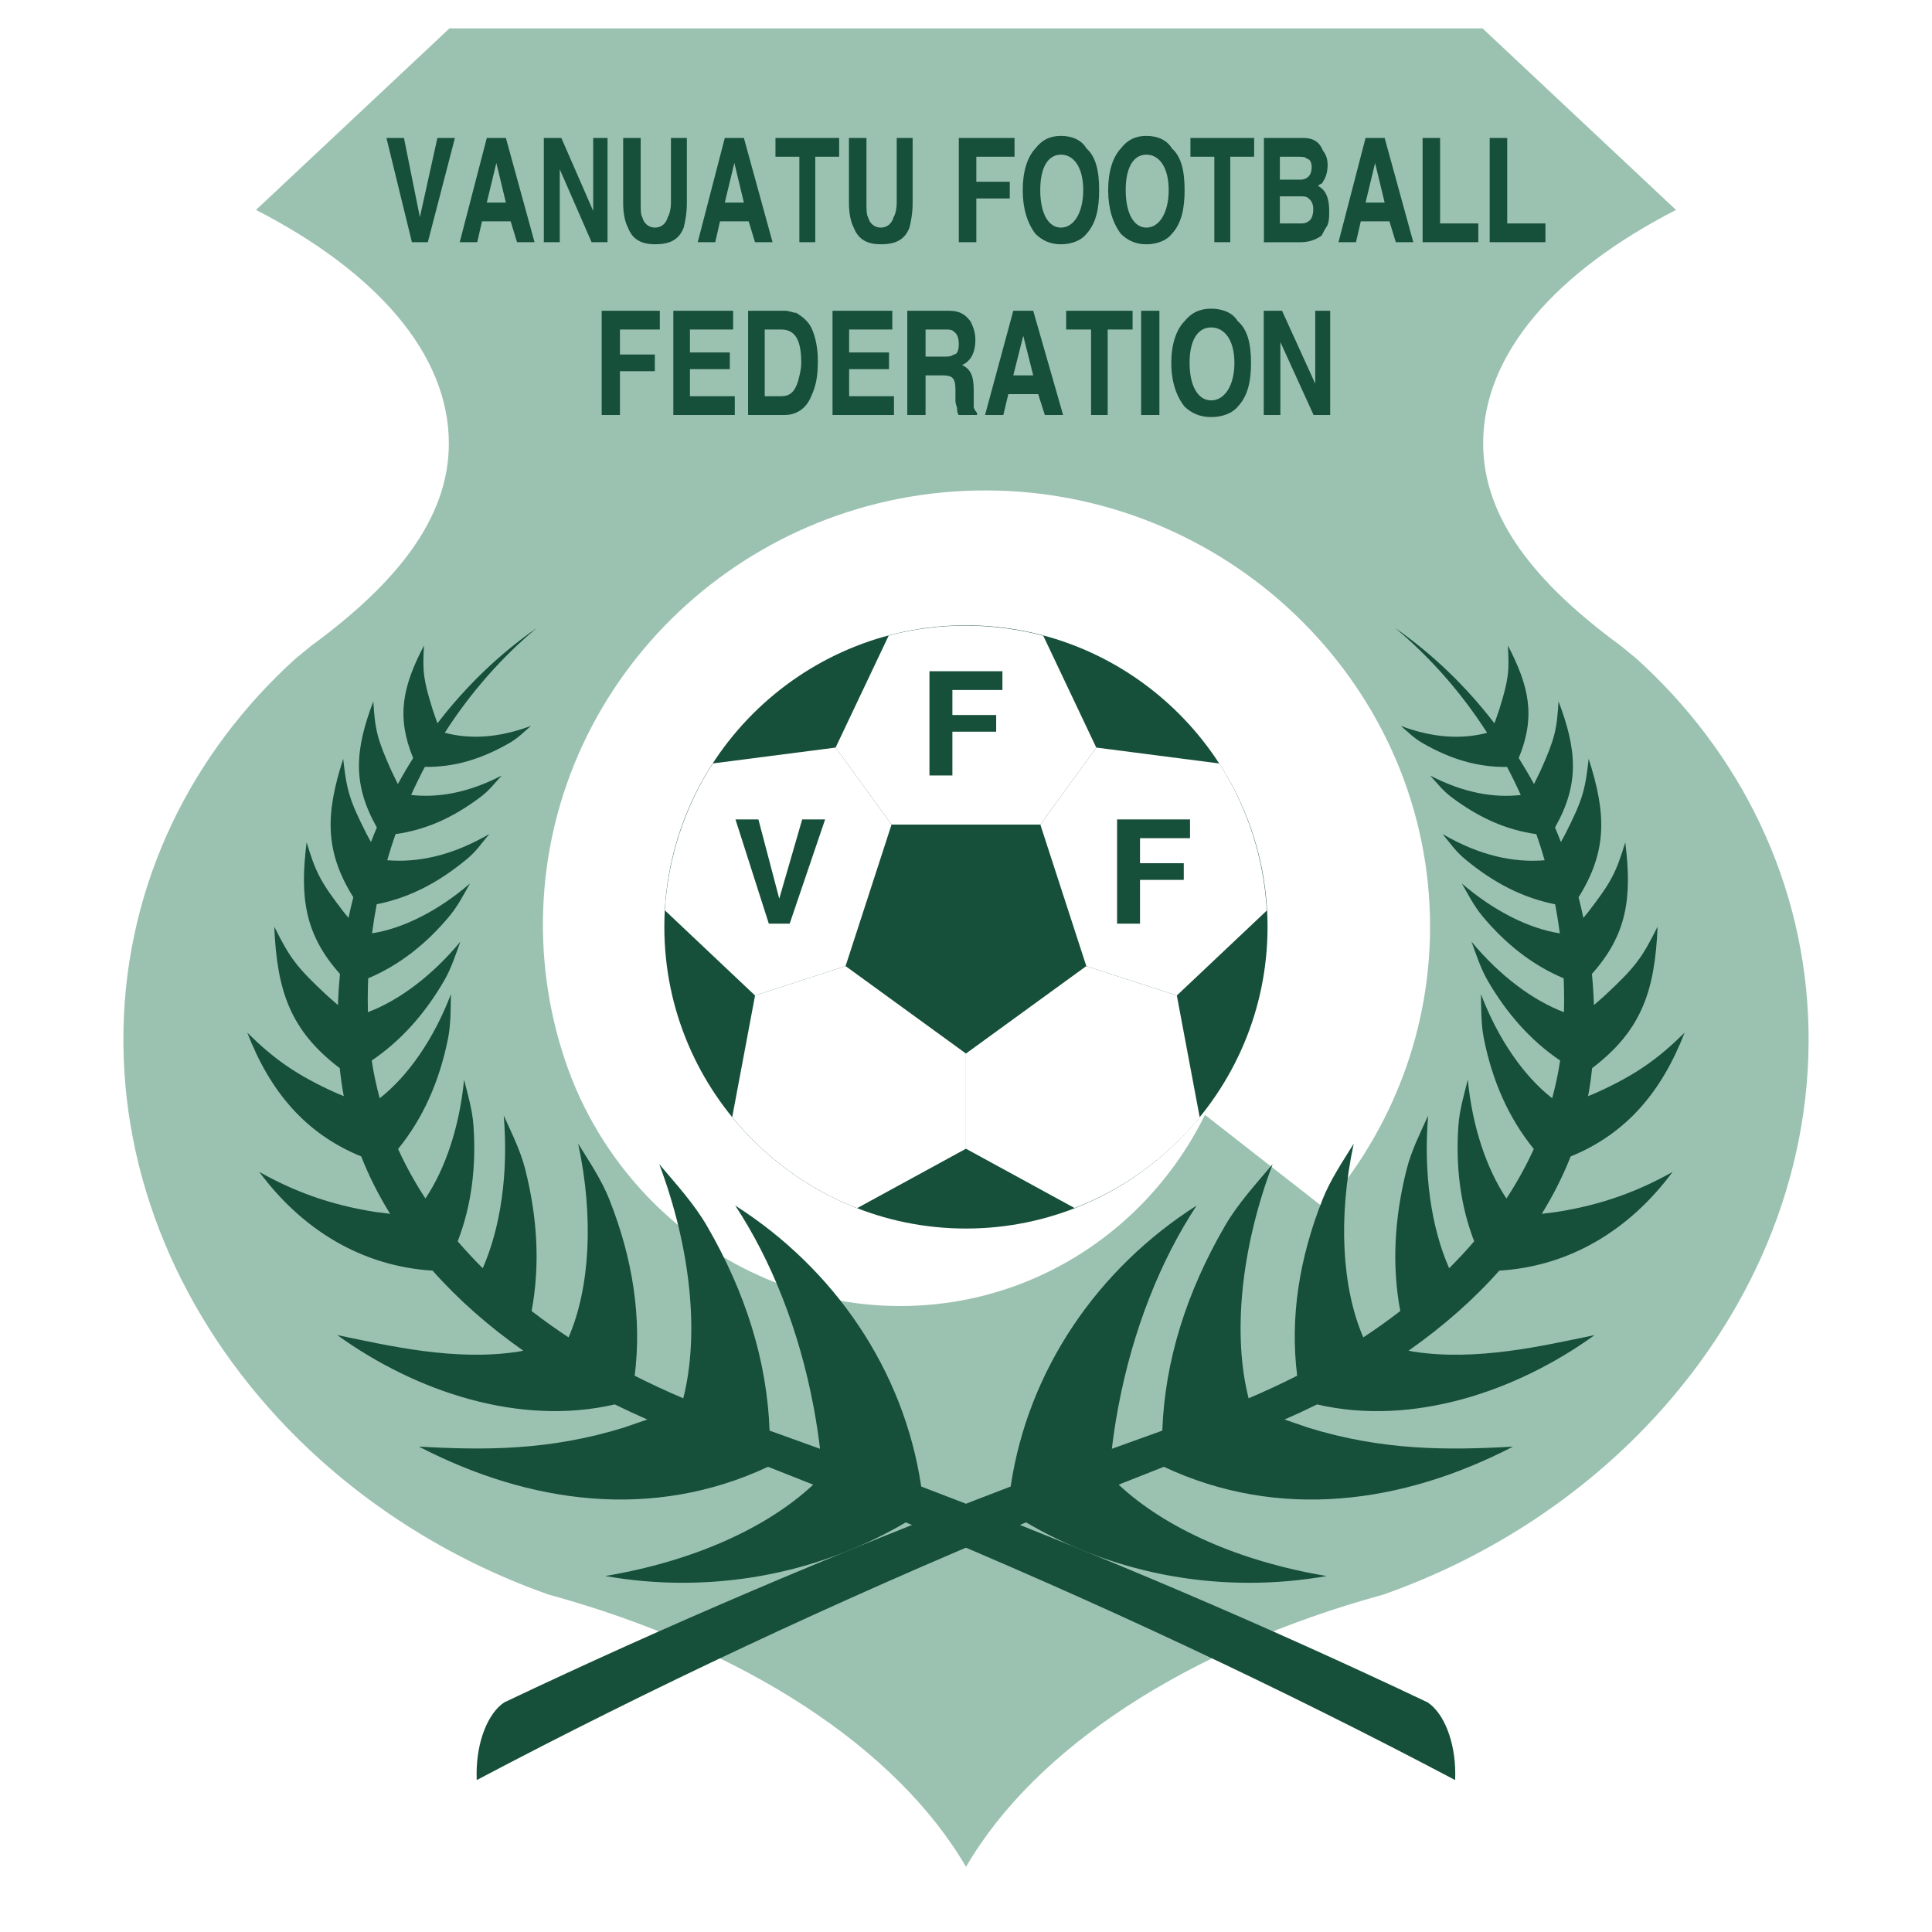
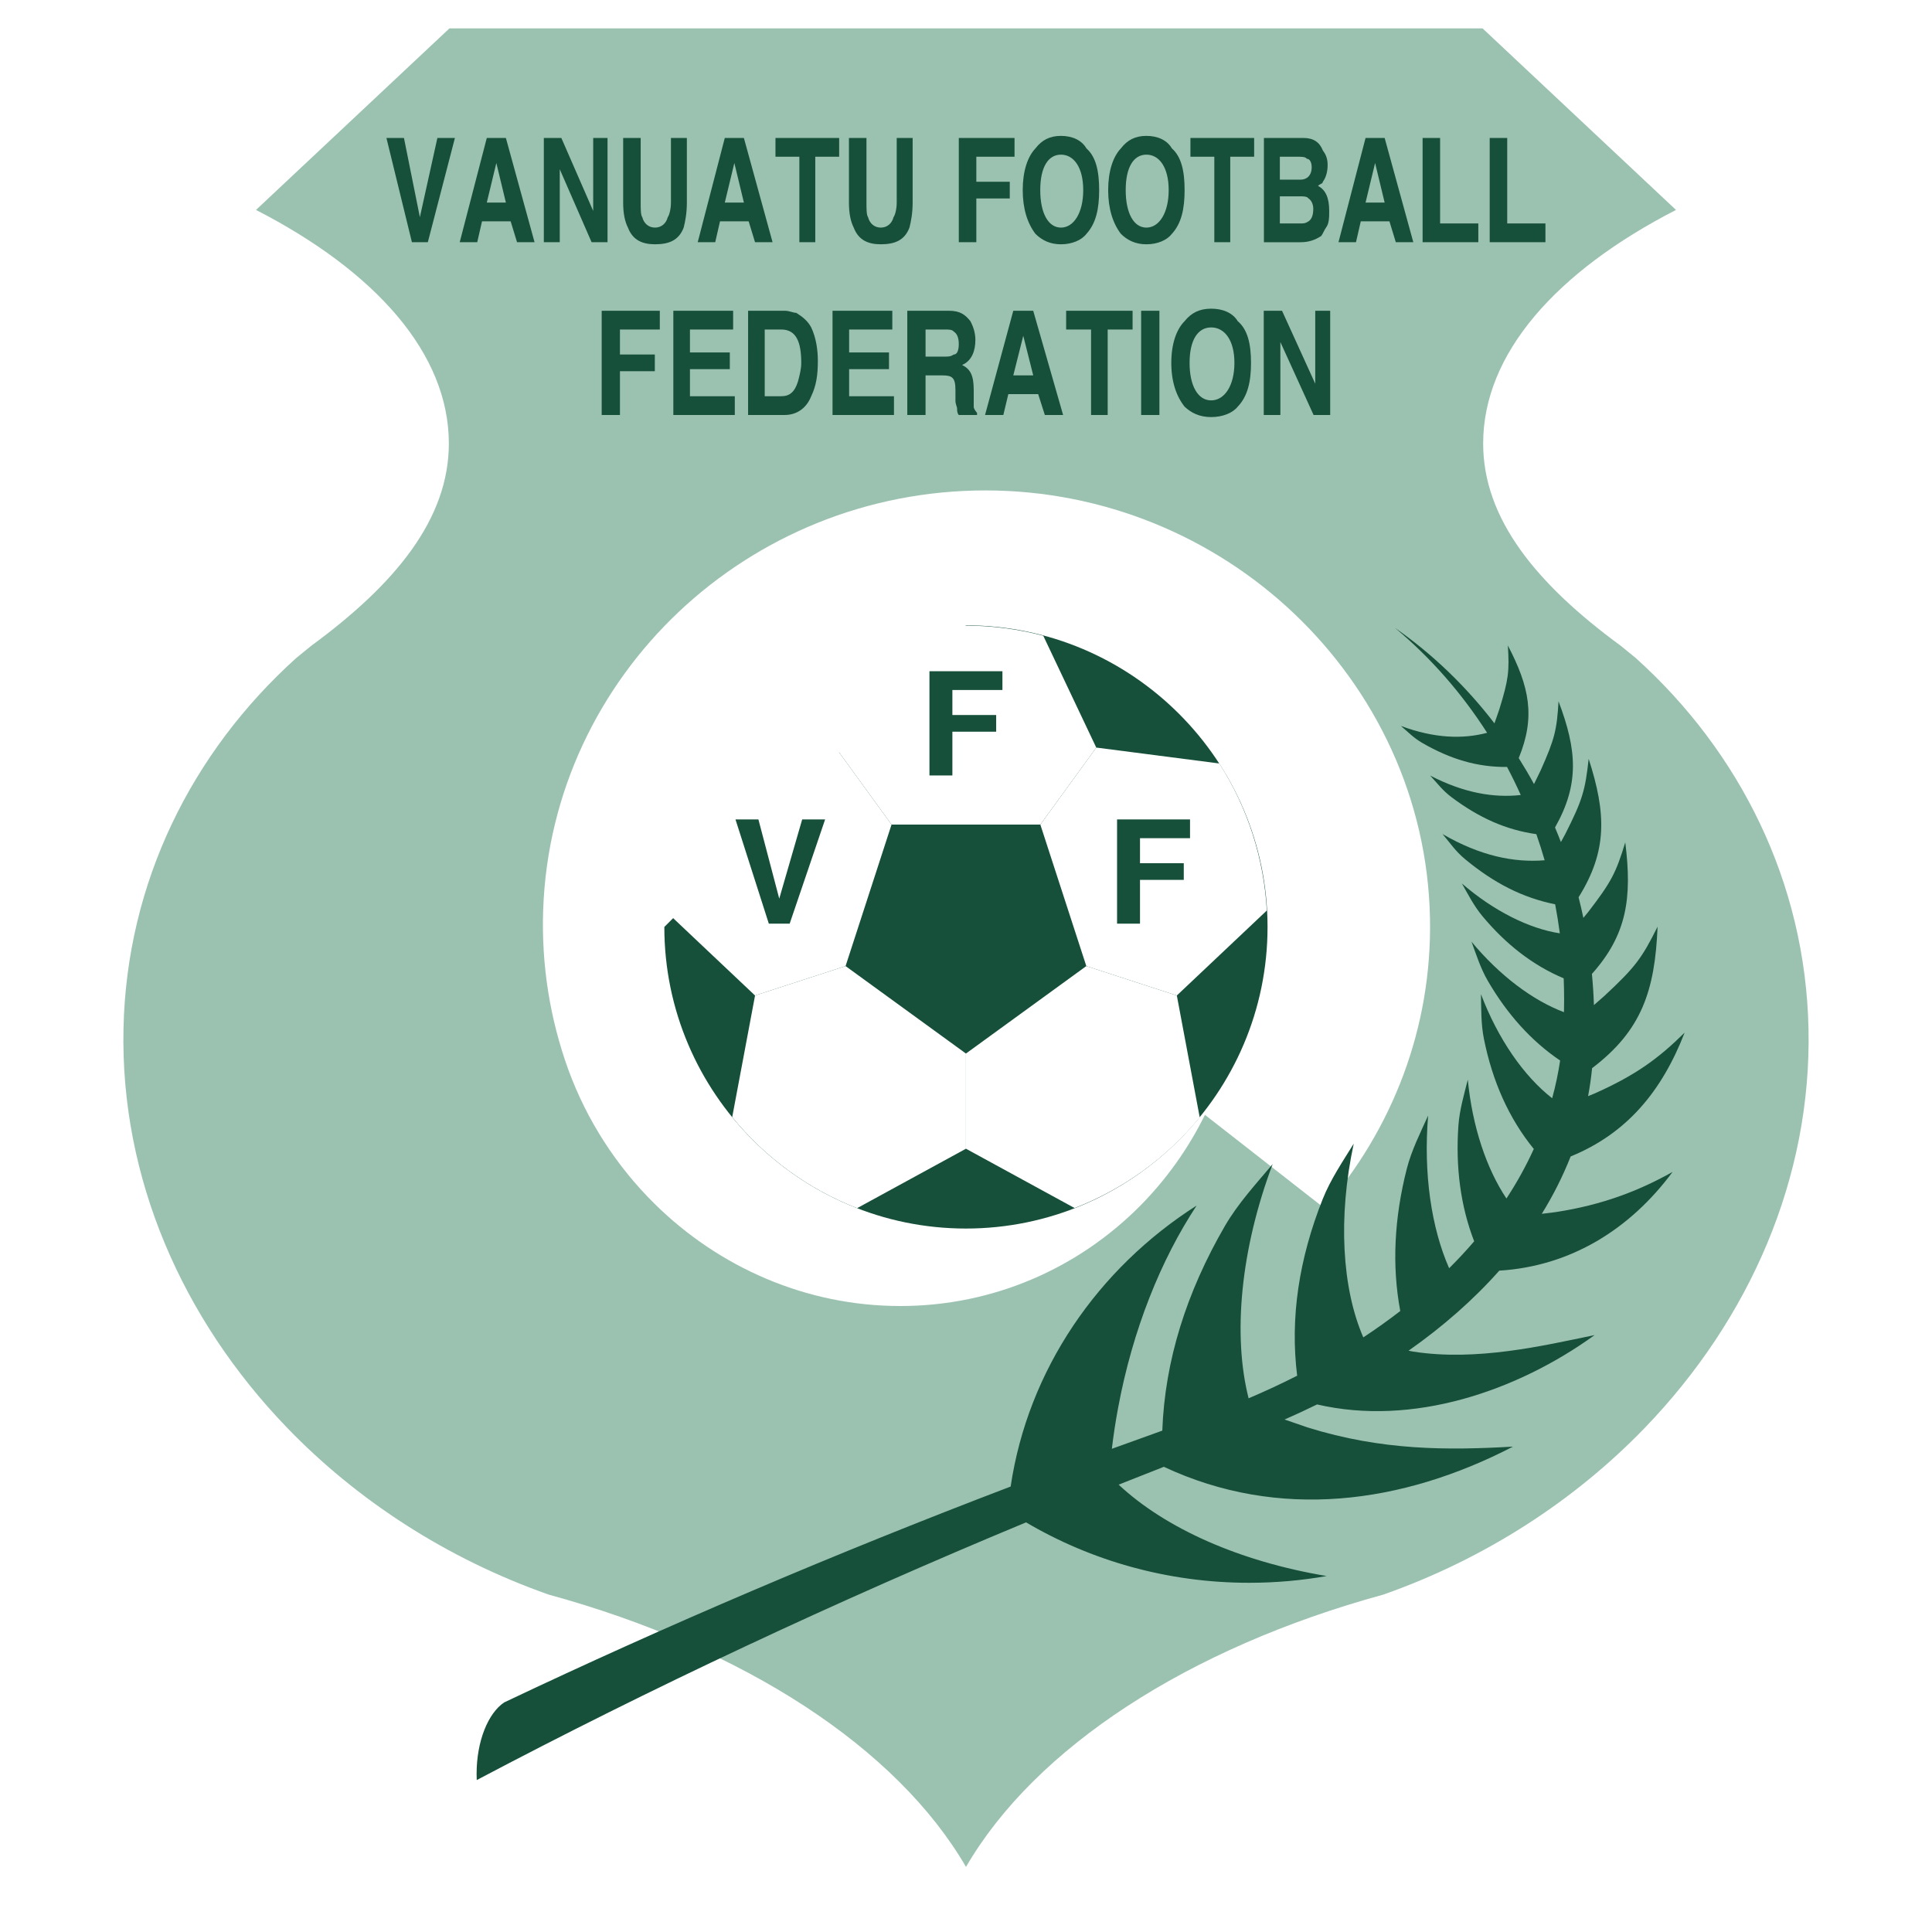
<svg xmlns="http://www.w3.org/2000/svg" version="1.0" id="Layer_1" x="0px" y="0px" width="192.756px" height="192.756px" viewBox="0 0 192.756 192.756" enable-background="new 0 0 192.756 192.756" xml:space="preserve">
  <g>
    <polygon fill-rule="evenodd" clip-rule="evenodd" fill="#FFFFFF" points="0,0 192.756,0 192.756,192.756 0,192.756 0,0  " />
    <path fill-rule="evenodd" clip-rule="evenodd" fill="#9BC2B1" d="M44.838,2.834h51.54h51.54l19.297,18.11   c-11.932,6.132-19.24,14.324-19.24,23.303c0,7.508,5.288,13.996,13.734,20.188c0.505,0.424,1.016,0.814,1.518,1.239   c10.368,9.355,16.898,22.352,17.208,36.956c0.315,14.863-5.844,28.93-16.276,39.768c-6.992,7.264-15.943,13.104-26.143,16.695   c-19.483,5.332-34.735,15.281-41.638,27.168c-6.902-11.887-22.154-21.836-41.638-27.168c-10.199-3.592-19.151-9.432-26.142-16.695   c-10.434-10.838-16.592-24.904-16.277-39.768c0.31-14.604,6.84-27.601,17.208-36.956c0.503-0.425,1.014-0.815,1.518-1.239   c8.447-6.193,13.735-12.68,13.735-20.188c0-8.979-7.31-17.171-19.241-23.303L44.838,2.834L44.838,2.834z" />
    <path fill-rule="evenodd" clip-rule="evenodd" fill="#FFFFFF" d="M98.316,48.93c11.857,0,22.768,4.668,30.77,12.26   c8.11,7.695,13.342,18.43,13.583,30.403c0.222,10.985-3.784,21.127-10.563,28.922l-11.888-9.287   c-1.674,3.395-3.873,6.463-6.482,9.092c-6.119,6.164-14.567,9.982-23.912,9.982c-9.426,0-18.106-3.877-24.503-10.186   c-3.777-3.727-6.764-8.307-8.634-13.436c-1.797-4.982-2.69-10.357-2.494-15.926c0.415-11.73,5.588-22.224,13.56-29.74   C75.675,53.546,86.46,48.93,98.316,48.93L98.316,48.93z" />
    <path fill-rule="evenodd" clip-rule="evenodd" fill="#164F3A" d="M41.891,21.668l1.747-7.903h1.749l-2.702,10.398h-1.588   l-2.542-10.398h1.748L41.891,21.668L41.891,21.668z M49.52,16.261l-0.953,3.951h1.906L49.52,16.261L49.52,16.261z M45.866,24.164   l2.701-10.398h1.906l2.859,10.398h-1.747l-0.636-2.08H48.09l-0.476,2.08H45.866L45.866,24.164z M54.258,24.164V13.766h1.748   l3.177,7.279v-7.279h1.43v10.398h-1.589l-3.177-7.279v7.279H54.258L54.258,24.164z M62.173,20.212v-6.447h1.748v6.447   c0,0.624,0,1.248,0.159,1.456c0.159,0.624,0.635,1.04,1.271,1.04c0.635,0,1.112-0.416,1.271-1.04   c0.159-0.208,0.318-0.832,0.318-1.456v-6.447h1.588v6.447c0,1.04-0.159,1.872-0.318,2.496c-0.477,1.248-1.429,1.664-2.859,1.664   c-1.271,0-2.224-0.416-2.701-1.664C62.332,22.084,62.173,21.252,62.173,20.212L62.173,20.212z M73.266,16.261l-0.953,3.951h1.906   L73.266,16.261L73.266,16.261z M69.612,24.164l2.7-10.398h1.906l2.86,10.398h-1.749l-0.635-2.08h-2.859l-0.477,2.08H69.612   L69.612,24.164z M77.369,13.766h6.354v1.872H81.34v8.527h-1.588v-8.527h-2.383V13.766L77.369,13.766z M84.699,20.212v-6.447h1.748   v6.447c0,0.624,0,1.248,0.159,1.456c0.159,0.624,0.636,1.04,1.271,1.04s1.112-0.416,1.271-1.04   c0.159-0.208,0.318-0.832,0.318-1.456v-6.447h1.588v6.447c0,1.04-0.159,1.872-0.318,2.496c-0.476,1.248-1.43,1.664-2.859,1.664   c-1.271,0-2.224-0.416-2.701-1.664C84.858,22.084,84.699,21.252,84.699,20.212L84.699,20.212z M95.66,24.164V13.766h5.56v1.872   h-3.812v2.496h3.337v1.664h-3.337v4.367H95.66L95.66,24.164z M105.85,22.708c1.271,0,2.224-1.456,2.224-3.743   c0-2.288-0.953-3.536-2.224-3.536s-2.064,1.248-2.064,3.536C103.785,21.252,104.579,22.708,105.85,22.708L105.85,22.708z    M109.663,18.965c0,1.872-0.318,3.328-1.271,4.368c-0.477,0.624-1.431,1.04-2.542,1.04c-1.112,0-1.906-0.416-2.542-1.04   c-0.794-1.04-1.271-2.496-1.271-4.368s0.477-3.328,1.271-4.16c0.636-0.832,1.43-1.248,2.542-1.248c1.111,0,2.065,0.416,2.542,1.248   C109.345,15.637,109.663,17.093,109.663,18.965L109.663,18.965z M114.376,22.708c1.271,0,2.224-1.456,2.224-3.743   c0-2.288-0.953-3.536-2.224-3.536c-1.271,0-2.065,1.248-2.065,3.536C112.311,21.252,113.104,22.708,114.376,22.708L114.376,22.708z    M118.188,18.965c0,1.872-0.317,3.328-1.271,4.368c-0.478,0.624-1.431,1.04-2.542,1.04c-1.112,0-1.906-0.416-2.542-1.04   c-0.794-1.04-1.271-2.496-1.271-4.368s0.477-3.328,1.271-4.16c0.636-0.832,1.43-1.248,2.542-1.248c1.111,0,2.064,0.416,2.542,1.248   C117.871,15.637,118.188,17.093,118.188,18.965L118.188,18.965z M118.771,13.766h6.355v1.872h-2.384v8.527h-1.589v-8.527h-2.383   V13.766L118.771,13.766z M129.438,15.637h-1.747v2.288h2.064c0.636,0,1.112-0.417,1.112-1.249c0-0.416-0.159-0.832-0.477-0.832   C130.231,15.637,129.914,15.637,129.438,15.637L129.438,15.637z M129.755,19.589h-2.064v2.704h2.064c0.318,0,0.477,0,0.795-0.208   c0.317-0.208,0.476-0.624,0.476-1.248c0-0.416-0.158-0.832-0.476-1.04C130.391,19.589,130.073,19.589,129.755,19.589   L129.755,19.589z M130.073,13.766c0.952,0,1.589,0.416,1.907,1.248c0.317,0.416,0.477,0.832,0.477,1.456s-0.159,1.248-0.477,1.664   c0,0.208-0.318,0.208-0.477,0.416c0.794,0.416,1.111,1.248,1.111,2.496c0,0.624,0,1.248-0.317,1.664   c-0.159,0.208-0.317,0.625-0.477,0.833c-0.637,0.416-1.271,0.624-2.066,0.624h-3.652V13.766H130.073L130.073,13.766z    M137.194,16.261l-0.953,3.951h1.906L137.194,16.261L137.194,16.261z M133.541,24.164l2.7-10.398h1.906l2.859,10.398h-1.747   l-0.635-2.08h-2.86l-0.477,2.08H133.541L133.541,24.164z M141.933,24.164V13.766h1.747v8.527h3.813v1.872H141.933L141.933,24.164z    M148.628,24.164V13.766h1.747v8.527h3.813v1.872H148.628L148.628,24.164z" />
    <path fill-rule="evenodd" clip-rule="evenodd" fill="#164F3A" d="M60.03,41.403V31.004h5.799v1.872h-3.977v2.496h3.48v1.664h-3.48   v4.368H60.03L60.03,41.403z M73.144,31.004v1.872h-4.308v2.288h3.977v1.664h-3.977v2.704h4.474v1.872h-6.131V31.004H73.144   L73.144,31.004z M77.953,32.876h-1.657v6.655h1.657c0.829,0,1.326-0.416,1.657-1.456c0.166-0.624,0.332-1.248,0.332-1.872   C79.941,34.124,79.443,32.876,77.953,32.876L77.953,32.876z M78.284,31.004c0.497,0,0.828,0.208,1.159,0.208   c0.664,0.416,1.16,0.832,1.492,1.456c0.497,1.04,0.662,2.288,0.662,3.328c0,1.456-0.165,2.496-0.662,3.535   c-0.497,1.248-1.492,1.872-2.651,1.872h-3.646V31.004H78.284L78.284,31.004z M89.026,31.004v1.872h-4.308v2.288h3.977v1.664h-3.977   v2.704h4.474v1.872h-6.13V31.004H89.026L89.026,31.004z M94.332,32.876h-1.989v2.704h1.823c0.497,0,0.663,0,0.994-0.208   c0.332,0,0.498-0.416,0.498-1.04s-0.166-1.04-0.498-1.248C94.994,32.876,94.663,32.876,94.332,32.876L94.332,32.876z    M94.663,31.004c1.16,0,1.657,0.416,2.154,1.04c0.332,0.624,0.497,1.249,0.497,1.872c0,1.04-0.331,2.08-1.326,2.496   c0.829,0.416,1.16,1.04,1.16,2.496v0.624c0,0.624,0,0.832,0,1.04s0.166,0.416,0.332,0.624v0.208h-1.823   c-0.166-0.208-0.166-0.416-0.166-0.624s-0.166-0.416-0.166-0.832v-1.04c0-1.248-0.332-1.456-1.325-1.456h-1.658v3.952h-1.822   V31.004H94.663L94.663,31.004z M102.091,33.5l-0.994,3.951h1.988L102.091,33.5L102.091,33.5z M98.279,41.403l2.817-10.399h1.988   l2.982,10.399h-1.822l-0.664-2.08H100.6l-0.497,2.08H98.279L98.279,41.403z M106.369,31.004h6.629v1.872h-2.485v8.527h-1.657   v-8.527h-2.486V31.004L106.369,31.004z M115.674,31.004v10.399h-1.822V31.004H115.674L115.674,31.004z M120.838,39.947   c1.325,0,2.32-1.456,2.32-3.744c0-2.288-0.995-3.536-2.32-3.536s-2.153,1.248-2.153,3.536   C118.685,38.492,119.513,39.947,120.838,39.947L120.838,39.947z M124.814,36.204c0,1.872-0.332,3.328-1.325,4.368   c-0.497,0.624-1.491,1.04-2.651,1.04c-1.159,0-1.988-0.416-2.651-1.04c-0.828-1.04-1.326-2.496-1.326-4.368s0.498-3.328,1.326-4.16   c0.663-0.832,1.492-1.248,2.651-1.248c1.16,0,2.154,0.416,2.651,1.248C124.482,32.876,124.814,34.332,124.814,36.204   L124.814,36.204z M126.085,41.403V31.004h1.823l3.314,7.279v-7.279h1.491v10.399h-1.657l-3.313-7.279v7.279H126.085L126.085,41.403   z" />
-     <path fill-rule="evenodd" clip-rule="evenodd" fill="#164F3A" d="M96.372,62.391c16.573,0,30.091,13.517,30.091,30.091   s-13.518,30.09-30.091,30.09c-16.574,0-30.091-13.516-30.091-30.09S79.798,62.391,96.372,62.391L96.372,62.391z" />
+     <path fill-rule="evenodd" clip-rule="evenodd" fill="#164F3A" d="M96.372,62.391c16.573,0,30.091,13.517,30.091,30.091   s-13.518,30.09-30.091,30.09c-16.574,0-30.091-13.516-30.091-30.09L96.372,62.391z" />
    <path fill-rule="evenodd" clip-rule="evenodd" fill="#FFFFFF" d="M85.512,120.539c-4.901-1.908-9.187-5.066-12.46-9.08l2.28-12.139   l9.03-2.934l12.011,8.727v9.496L85.512,120.539L85.512,120.539z" />
    <path fill-rule="evenodd" clip-rule="evenodd" fill="#FFFFFF" d="M119.697,111.484c-3.329,4.07-7.657,7.17-12.485,9.043   l-10.84-5.92v-9.494l12.01-8.727l9.031,2.936L119.697,111.484L119.697,111.484z" />
    <path fill-rule="evenodd" clip-rule="evenodd" fill="#FFFFFF" d="M121.648,76.172c2.844,4.425,4.454,9.499,4.744,14.669   l-8.98,8.481l-9.03-2.935l-4.587-14.119l5.581-7.683L121.648,76.172L121.648,76.172z" />
    <path fill-rule="evenodd" clip-rule="evenodd" fill="#FFFFFF" d="M88.669,63.404c5.086-1.336,10.41-1.3,15.417,0.022l5.29,11.162   l-5.58,7.681H88.95l-5.582-7.683L88.669,63.404L88.669,63.404z" />
    <path fill-rule="evenodd" clip-rule="evenodd" fill="#FFFFFF" d="M66.335,90.825c0.3-5.251,1.979-10.303,4.785-14.657l12.25-1.583   l5.58,7.681l-4.587,14.12l-9.032,2.936L66.335,90.825L66.335,90.825z" />
    <polygon fill-rule="evenodd" clip-rule="evenodd" fill="#164F3A" points="77.746,89.658 80.034,81.755 82.322,81.755    78.786,92.154 76.706,92.154 73.379,81.755 75.667,81.755 77.746,89.658  " />
    <polygon fill-rule="evenodd" clip-rule="evenodd" fill="#164F3A" points="92.732,77.368 92.732,66.969 100.012,66.969    100.012,68.841 95.02,68.841 95.02,71.337 99.388,71.337 99.388,73.001 95.02,73.001 95.02,77.368 92.732,77.368  " />
    <polygon fill-rule="evenodd" clip-rule="evenodd" fill="#164F3A" points="111.45,92.153 111.45,81.754 118.729,81.754    118.729,83.626 113.738,83.626 113.738,86.122 118.105,86.122 118.105,87.786 113.738,87.786 113.738,92.153 111.45,92.153  " />
-     <path fill-rule="evenodd" clip-rule="evenodd" fill="#164F3A" d="M42.303,64.4c-2.148,4.121-2.776,7.109-1.082,11.233   c-0.534,0.845-1.043,1.709-1.526,2.592c-0.217-0.424-0.41-0.851-0.669-1.377c-1.407-3.149-1.608-4.032-1.779-6.879   c-1.829,4.851-2.114,8.234,0.352,12.589c-0.203,0.48-0.4,0.964-0.588,1.453c-0.132-0.244-0.271-0.502-0.428-0.786   c-1.727-3.41-1.998-4.376-2.341-7.518c-1.75,5.43-1.892,9.174,1.008,13.814c-0.174,0.679-0.334,1.365-0.48,2.056   c-0.149-0.184-0.305-0.375-0.479-0.584c-2.332-3.028-2.779-3.929-3.7-6.95c-0.695,5.539-0.175,9.205,3.326,13.125   c-0.097,1.027-0.165,2.064-0.2,3.109c-0.319-0.277-0.646-0.57-1.035-0.906c-3.103-2.881-3.754-3.784-5.318-6.918   c0.267,6.395,1.586,10.365,6.534,14.119c0.094,0.939,0.228,1.869,0.401,2.789c-0.21-0.088-0.43-0.178-0.667-0.273   c-4.071-1.816-6.342-3.471-8.964-6.062c2.275,5.859,5.775,10.068,11.371,12.352c0.776,1.971,1.74,3.881,2.881,5.725   c-0.428-0.053-0.877-0.113-1.394-0.174c-4.639-0.713-8.275-2.105-11.658-4.008c4.234,5.715,10.162,9.412,17.292,9.85   c2.561,2.889,5.597,5.564,9.051,7.99c-0.148,0.027-0.3,0.057-0.458,0.088c-6.307,0.986-12.936-0.576-18.106-1.648   c7.814,5.641,18.184,9.121,27.691,6.918c1.06,0.52,2.141,1.023,3.245,1.508c-0.698,0.24-1.432,0.484-2.272,0.781   c-7.481,2.336-14.049,2.291-20.521,1.918c11.055,5.727,23.358,7.389,34.836,2.016c1.508,0.592,3.011,1.186,4.51,1.783   c-4.663,4.355-12.039,7.658-20.755,9.115c2.505,0.441,5.085,0.674,7.721,0.674c8.156,0,15.785-2.209,22.27-6.027   c19.164,7.959,37.469,16.557,54.807,25.709c0.009-0.203,0.013-0.408,0.013-0.615c0-3.27-1.149-6.066-2.754-7.133   c-16.144-7.664-33.013-14.861-50.528-21.537c-1.733-11.66-8.702-21.752-18.554-28.033c3.567,5.412,6.377,12.367,7.833,20.172   c0.257,1.377,0.464,2.742,0.625,4.096c-1.671-0.609-3.349-1.215-5.033-1.814c-0.253-6.965-2.408-13.795-6.237-20.402   c-1.323-2.279-3.135-4.238-4.771-6.184c3.197,8.504,4,17.053,2.397,23.363c-1.666-0.709-3.281-1.459-4.845-2.254   c0.722-5.775-0.187-11.676-2.538-17.6c-0.792-1.996-2.018-3.789-3.104-5.553c1.582,7.344,1.172,14.428-0.956,19.328   c-1.283-0.844-2.514-1.723-3.689-2.631c0.848-4.527,0.599-9.277-0.646-14.172c-0.478-1.877-1.367-3.625-2.134-5.328   c0.481,5.764-0.316,11.191-2.096,15.232c-0.878-0.873-1.711-1.77-2.497-2.686c1.364-3.531,1.864-7.408,1.573-11.549   c-0.111-1.574-0.569-3.104-0.938-4.582c-0.446,4.666-1.859,8.881-3.855,11.859c-1.046-1.596-1.959-3.246-2.729-4.941   c2.495-3.061,4.135-6.771,4.982-11.016c0.293-1.471,0.257-2.986,0.291-4.432c-1.701,4.48-4.299,8.203-7.106,10.387   c-0.338-1.234-0.604-2.488-0.795-3.764c2.896-1.957,5.298-4.646,7.223-7.963c0.715-1.23,1.147-2.605,1.621-3.895   c-2.798,3.381-6.129,5.871-9.227,7.035c-0.01-0.426-0.014-0.852-0.014-1.279c0-0.705,0.015-1.404,0.042-2.1   c3.083-1.297,5.795-3.413,8.136-6.237c0.819-0.99,1.409-2.149,2.023-3.227c-3.171,2.744-6.724,4.51-9.773,4.975   c0.127-0.977,0.283-1.943,0.466-2.899c3.253-0.651,6.112-2.122,8.979-4.494c0.989-0.82,1.454-1.569,2.256-2.514   c-3.756,2.182-7.119,2.866-10.187,2.616c0.253-0.879,0.53-1.749,0.829-2.606c3.026-0.424,5.715-1.63,8.452-3.68   c0.928-0.695,1.38-1.349,2.146-2.166c-3.374,1.745-6.355,2.239-9.042,1.941c0.428-0.952,0.884-1.886,1.368-2.8   c2.94,0.032,5.614-0.758,8.44-2.385c0.907-0.522,1.382-1.062,2.156-1.709c-3.346,1.249-6.163,1.328-8.608,0.688   c2.549-3.979,5.652-7.512,9.186-10.463c-3.738,2.608-7.084,5.824-9.917,9.519c-0.165-0.438-0.298-0.867-0.488-1.406   C42.232,67.783,42.147,66.97,42.303,64.4L42.303,64.4z" />
    <path fill-rule="evenodd" clip-rule="evenodd" fill="#164F3A" d="M150.441,64.402c2.148,4.121,2.776,7.108,1.082,11.232   c0.533,0.846,1.043,1.71,1.525,2.592c0.218-0.424,0.41-0.851,0.67-1.377c1.406-3.149,1.607-4.032,1.778-6.879   c1.83,4.852,2.114,8.235-0.352,12.589c0.203,0.48,0.4,0.964,0.588,1.453c0.133-0.244,0.271-0.502,0.429-0.786   c1.728-3.41,1.998-4.376,2.341-7.518c1.75,5.43,1.893,9.174-1.007,13.814c0.174,0.679,0.334,1.365,0.479,2.056   c0.149-0.183,0.305-0.375,0.479-0.584c2.332-3.028,2.779-3.928,3.7-6.95c0.694,5.538,0.174,9.205-3.327,13.125   c0.098,1.027,0.166,2.064,0.201,3.109c0.319-0.277,0.646-0.57,1.034-0.906c3.104-2.882,3.755-3.784,5.318-6.918   c-0.267,6.395-1.586,10.364-6.534,14.118c-0.094,0.941-0.227,1.871-0.401,2.791c0.211-0.088,0.431-0.178,0.668-0.273   c4.071-1.816,6.342-3.471,8.964-6.062c-2.275,5.859-5.774,10.068-11.371,12.352c-0.776,1.969-1.74,3.881-2.88,5.725   c0.428-0.053,0.876-0.113,1.394-0.174c4.639-0.713,8.274-2.107,11.657-4.008c-4.234,5.715-10.162,9.412-17.292,9.85   c-2.562,2.889-5.598,5.562-9.052,7.988c0.148,0.029,0.301,0.059,0.458,0.088c6.306,0.988,12.937-0.576,18.106-1.646   c-7.814,5.641-18.185,9.121-27.691,6.918c-1.06,0.52-2.141,1.023-3.245,1.506c0.698,0.242,1.432,0.484,2.273,0.783   c7.479,2.336,14.049,2.289,20.521,1.92c-11.056,5.725-23.358,7.387-34.836,2.014c-1.508,0.59-3.012,1.184-4.51,1.781   c4.663,4.357,12.038,7.66,20.755,9.117c-2.505,0.441-5.085,0.674-7.721,0.674c-8.156,0-15.786-2.209-22.271-6.029   c-19.164,7.961-37.469,16.559-54.806,25.711c-0.009-0.203-0.013-0.408-0.013-0.615c0-3.27,1.149-6.066,2.754-7.133   c16.144-7.664,33.013-14.861,50.528-21.537c1.733-11.66,8.702-21.752,18.554-28.033c-3.566,5.412-6.377,12.367-7.832,20.172   c-0.257,1.377-0.465,2.742-0.625,4.096c1.672-0.609,3.349-1.215,5.033-1.814c0.253-6.965,2.407-13.795,6.237-20.402   c1.323-2.279,3.135-4.238,4.771-6.184c-3.197,8.504-4,17.053-2.397,23.361c1.665-0.707,3.28-1.459,4.845-2.254   c-0.722-5.773,0.186-11.674,2.538-17.598c0.792-1.996,2.018-3.789,3.104-5.553c-1.582,7.344-1.172,14.428,0.956,19.328   c1.283-0.846,2.513-1.723,3.688-2.631c-0.847-4.527-0.598-9.277,0.646-14.172c0.479-1.877,1.367-3.625,2.134-5.33   c-0.481,5.766,0.316,11.193,2.096,15.234c0.879-0.873,1.712-1.77,2.498-2.686c-1.364-3.531-1.864-7.408-1.573-11.549   c0.112-1.574,0.569-3.104,0.938-4.582c0.446,4.666,1.86,8.881,3.854,11.859c1.047-1.598,1.96-3.246,2.73-4.943   c-2.495-3.061-4.135-6.771-4.982-11.014c-0.293-1.471-0.257-2.986-0.291-4.434c1.7,4.482,4.299,8.205,7.106,10.389   c0.338-1.234,0.603-2.488,0.794-3.764c-2.896-1.957-5.298-4.648-7.222-7.963c-0.715-1.231-1.147-2.605-1.621-3.895   c2.799,3.381,6.129,5.872,9.227,7.034c0.01-0.424,0.014-0.852,0.014-1.279c0-0.703-0.015-1.402-0.042-2.098   c-3.083-1.297-5.796-3.414-8.136-6.237c-0.819-0.99-1.409-2.149-2.023-3.227c3.171,2.744,6.724,4.51,9.773,4.975   c-0.128-0.976-0.283-1.943-0.466-2.899c-3.254-0.651-6.112-2.122-8.979-4.494c-0.989-0.82-1.453-1.568-2.257-2.513   c3.756,2.181,7.12,2.866,10.188,2.616c-0.254-0.88-0.53-1.75-0.829-2.606c-3.026-0.425-5.715-1.631-8.451-3.68   c-0.928-0.695-1.38-1.35-2.146-2.166c3.374,1.745,6.355,2.24,9.042,1.941c-0.428-0.951-0.884-1.886-1.367-2.8   c-2.94,0.032-5.614-0.758-8.44-2.385c-0.907-0.522-1.382-1.061-2.155-1.708c3.346,1.249,6.163,1.328,8.607,0.688   c-2.549-3.979-5.652-7.512-9.186-10.463c3.737,2.608,7.084,5.824,9.916,9.519c0.164-0.438,0.298-0.867,0.488-1.406   C150.512,67.785,150.597,66.972,150.441,64.402L150.441,64.402z" />
  </g>
</svg>